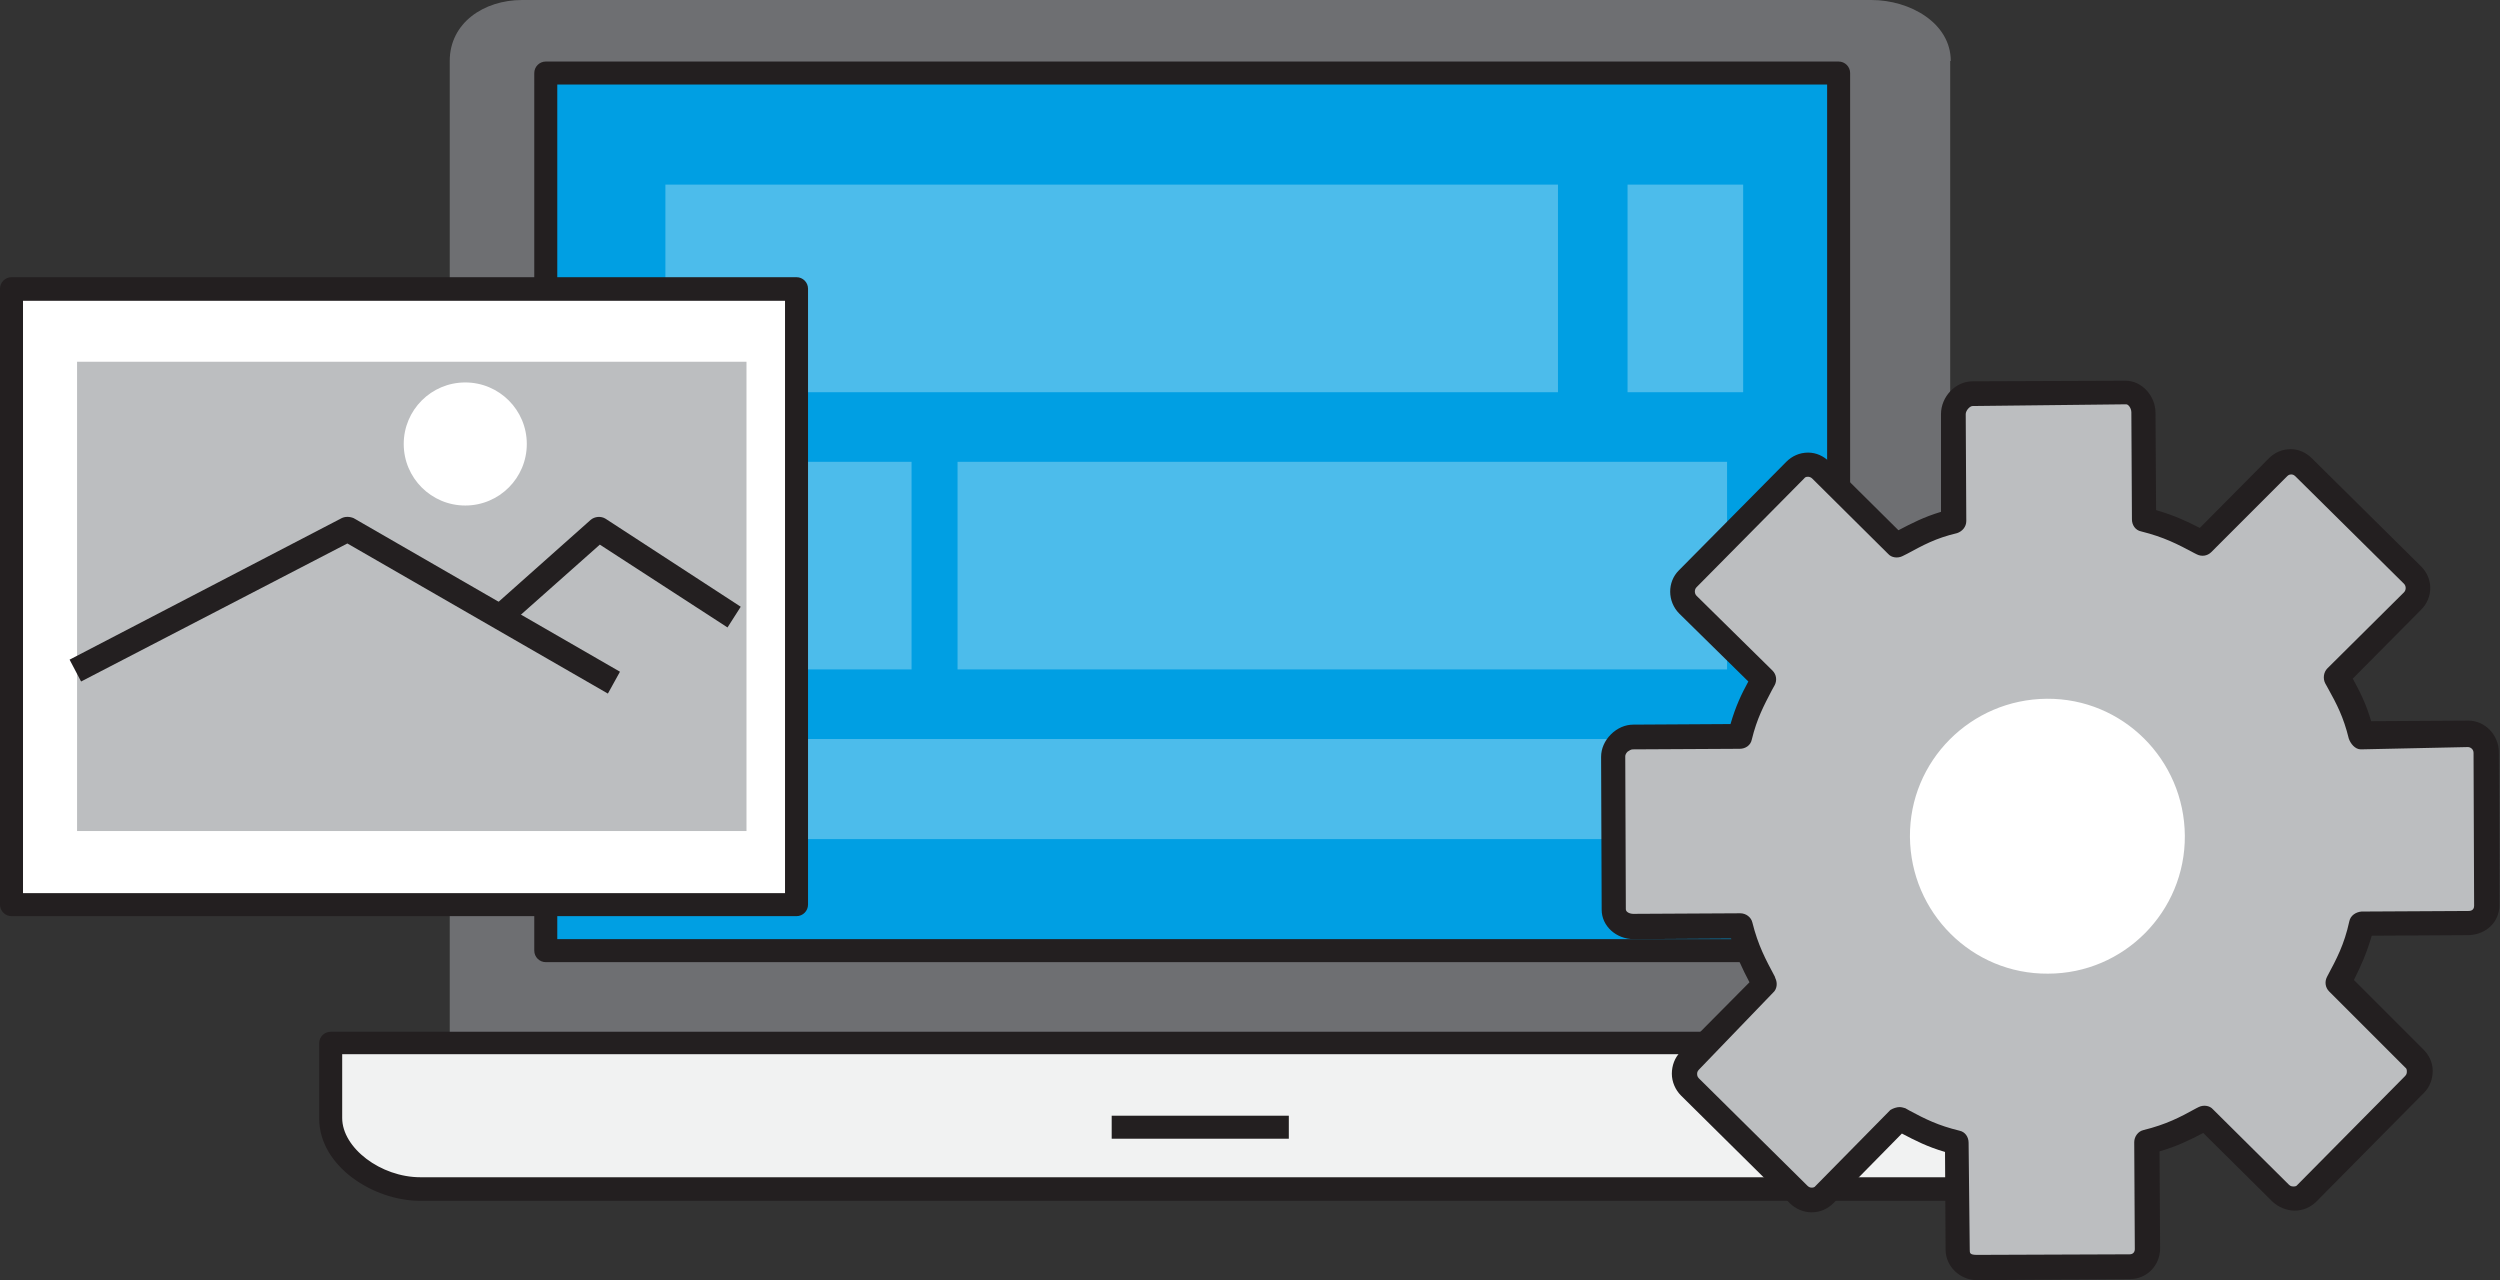
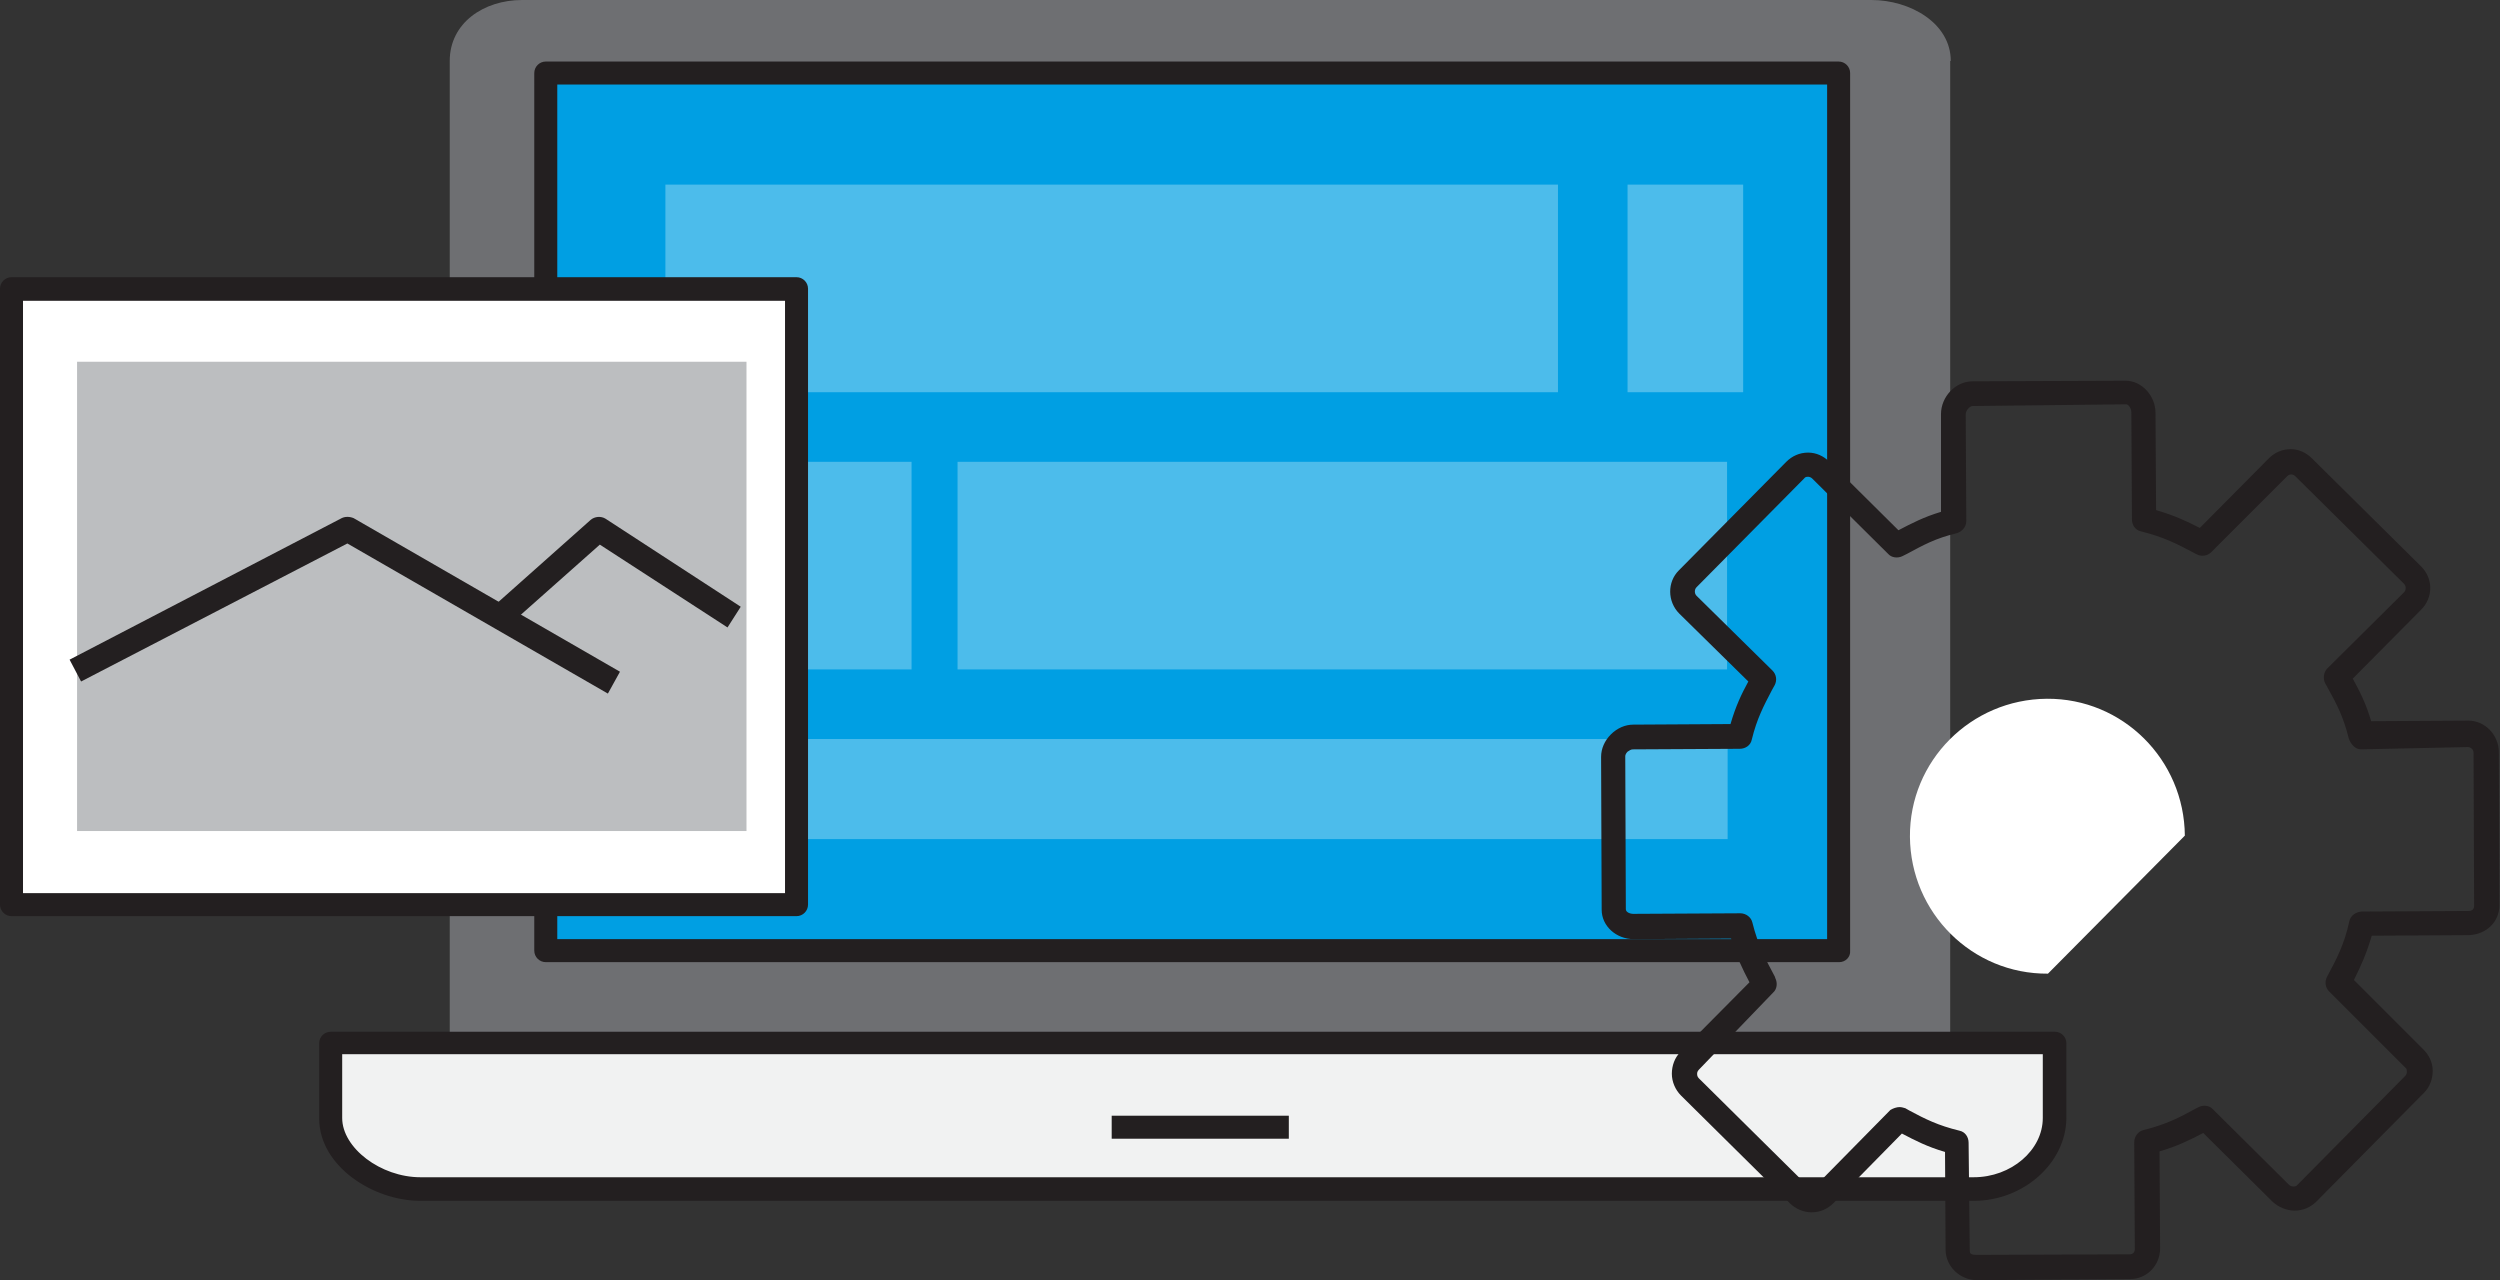
<svg xmlns="http://www.w3.org/2000/svg" version="1.1" id="Laag_1" x="0px" y="0px" viewBox="0 0 434.7 222.6" style="enable-background:new 0 0 434.7 222.6;" xml:space="preserve">
  <rect x="0" y="0" width="434.7" height="222.6" fill="#333333" stroke="none" />
  <style type="text/css">
	.st0{fill:#6E6F72;}
	.st1{fill:#F1F2F2;}
	.st2{fill:#231F20;}
	.st3{fill:#009FE3;}
	.st4{opacity:0.3;}
	.st5{fill:#FFFFFF;}
	.st6{fill:#BCBEC0;}
</style>
  <g>
    <g>
      <path class="st0" d="M339.2,10.6C339.2,4,332.1,0,325.4,0H90.8c-6.7,0-12.6,4-12.6,10.6v170h260.9v-170H339.2z" />
      <g>
        <path class="st1" d="M56.8,182v12.4c0,6.6,8.6,13,16.3,13h270.1c7.7,0,13.4-6.4,13.4-13V182H56.8z" />
        <path class="st2" d="M343.2,208.8H73.1c-8.3,0-17.6-6.1-17.6-14.3v-13.1c0-1.1,0.9-2,2-2h299.8c1.1,0,2,0.9,2,2v13.1     C359.2,202.2,351.9,208.8,343.2,208.8z M59.5,183.3v11.1c0,5.2,6.7,10.3,13.6,10.3h270.1c6.5,0,12-4.7,12-10.3v-11.1H59.5z" />
      </g>
      <g>
        <rect x="94.3" y="13.4" class="st3" width="224.8" height="152.6" />
        <path class="st2" d="M319.8,167.3H94.9c-1.1,0-2-0.9-2-2V12.7c0-1.1,0.9-2,2-2h224.8c1.1,0,2,0.9,2,2v152.6     C321.8,166.4,320.9,167.3,319.8,167.3z M96.9,163.3h220.8V14.7H96.9V163.3z" />
      </g>
      <g>
        <rect x="193.3" y="194" class="st2" width="30.8" height="4" />
      </g>
      <g class="st4">
        <rect x="283" y="32.1" class="st5" width="20.1" height="36.1" />
        <rect x="115.7" y="32.1" class="st5" width="155.2" height="36.1" />
        <rect x="115.7" y="80.3" class="st5" width="42.8" height="36.1" />
        <rect x="166.5" y="80.3" class="st5" width="133.8" height="36.1" />
        <rect x="115.7" y="128.5" class="st5" width="184.7" height="17.4" />
      </g>
    </g>
    <g>
      <g>
        <rect x="1.3" y="50.9" class="st5" width="136.5" height="107.1" />
        <path class="st2" d="M138.5,159.3H2c-1.1,0-2-0.9-2-2V50.2c0-1.1,0.9-2,2-2h136.5c1.1,0,2,0.9,2,2v107.1     C140.5,158.4,139.6,159.3,138.5,159.3z M4,155.3h132.5v-103H4V155.3z" />
      </g>
      <rect x="13.4" y="62.9" class="st6" width="116.4" height="81.6" />
      <g>
        <path class="st2" d="M105.7,120.6L60.4,94.5l-46.3,24l-2-3.8l47.3-24.6c0.6-0.3,1.4-0.3,2.1,0l46.3,26.7L105.7,120.6z" />
      </g>
      <g>
        <path class="st2" d="M126.5,109.1l-22.2-14.4l-16,14.2l-2.8-3.2l17.2-15.3c0.7-0.6,1.8-0.7,2.6-0.2l23.5,15.3L126.5,109.1z" />
      </g>
-       <ellipse class="st5" cx="80.9" cy="77.2" rx="10.7" ry="10.7" />
    </g>
    <g>
      <g>
-         <path class="st6" d="M373.4,217.1l-0.1-18.6c4.4-1.1,6.9-2.5,10.1-4.2l13.2,13.1c1.3,1.2,3.3,1.2,4.5,0l18.7-18.9     c1.2-1.3,1.2-3.3,0-4.5l-13.2-13.2c1.7-3.2,3.1-5.8,4.1-10.2l18.6-0.1c1.8,0,3.1-1.2,3.1-3l-0.1-26.6c0-1.8-1.4-3.4-3.2-3.4     l-18.6,0.1c-1.1-4.4-2.5-6.8-4.2-9.9l13.1-13.2c1.2-1.3,1.2-3.2,0-4.5l-18.9-18.7c-1.2-1.2-3.3-1.2-4.5,0l-13.1,13.2     c-3.2-1.7-5.7-3.1-10.2-4.1l-0.1-18.6c0-1.8-1.3-3.5-3.1-3.5L343,68.5c-1.8,0-3.3,1.8-3.3,3.5l0.1,18.6c-4.4,1.1-6.8,2.5-10,4.2     l-13.2-13.1c-1.2-1.2-3.3-1.2-4.5,0l-18.7,18.9c-1.2,1.3-1.2,3.3,0,4.5l13.2,13c-1.7,3.2-3.1,5.6-4.1,10l-18.6,0.1     c-1.8,0-3.4,1.7-3.4,3.4l0.1,26.6c0,1.8,1.7,3,3.5,3l18.6-0.1c1.1,4.4,2.5,7,4.2,10.1l-13.1,13.3c-1.2,1.2-1.2,3.3,0,4.5     l18.9,18.7c1.3,1.2,3.3,1.2,4.5,0l13-13.2c3.2,1.7,5.6,3.1,10,4.1l0.1,18.6c0,1.8,1.6,3.1,3.4,3.1l26.6-0.1     C372.2,220.2,373.4,218.9,373.4,217.1z" />
        <path class="st2" d="M343.8,222.6c-3,0-5.5-2.4-5.5-5.3l-0.1-17c-3.1-0.9-5.2-2-7.5-3.2l-11.9,12.1c-1,1-2.3,1.6-3.8,1.6     c-1.4,0-2.8-0.6-3.8-1.6l-18.9-18.7c-1-1-1.6-2.4-1.6-3.8c0-1.4,0.5-2.8,1.5-3.8l12-12.1c-1.2-2.3-2.3-4.5-3.2-7.6l-16.9,0.1     c-3.1,0-5.6-2.3-5.6-5.1l-0.1-26.6c0-1.4,0.6-2.8,1.7-3.9s2.5-1.7,3.9-1.7l16.9-0.1c0.9-3.1,1.9-5.2,3.1-7.4l-12-11.8     c-2.1-2.1-2.1-5.5-0.1-7.5l18.7-18.9c1-1,2.3-1.6,3.8-1.6c1.4,0,2.7,0.6,3.7,1.6l12,11.9c2.3-1.2,4.4-2.3,7.4-3.2V72     c0-3,2.5-5.7,5.5-5.7l26.6-0.1c2.8,0,5.2,2.6,5.2,5.6l0.1,16.9c3.1,0.9,5.3,1.9,7.6,3.1l12-12.1c1-1,2.3-1.6,3.8-1.6     c1.4,0,2.7,0.6,3.7,1.6l19,18.8c2.1,2.1,2.1,5.4,0,7.5l-11.9,12c1.2,2.2,2.3,4.3,3.2,7.4l16.9-0.1c2.9,0,5.3,2.5,5.3,5.5     l0.1,26.6c0,2.9-2.3,5.1-5.3,5.2l-16.9,0.1c-0.9,3.1-1.9,5.3-3.1,7.7l12.1,12.1c1,1,1.6,2.3,1.6,3.7s-0.5,2.8-1.5,3.8l-18.7,18.9     c-1,1-2.3,1.6-3.8,1.6c-1.4,0-2.8-0.6-3.8-1.5l-12.1-12c-2.3,1.2-4.5,2.3-7.6,3.2l0.1,16.9c0,2.9-2.3,5.3-5.2,5.3L343.8,222.6     L343.8,222.6z M330.3,192.5c0.3,0,0.7,0.1,1,0.2l0.7,0.4c2.8,1.5,5,2.6,8.7,3.5c1,0.2,1.6,1.1,1.6,2.1l0.2,18.6     c0,0.6,0,0.9,1.3,0.9v2.1l-0.1-2.1l26.6-0.1c0.6,0,0.9-0.4,0.9-0.9l-0.1-18.6c0-1,0.7-1.9,1.6-2.1c4-1,6.3-2.2,9.2-3.8l0.4-0.2     c0.8-0.4,1.9-0.3,2.5,0.4L398,206c0.3,0.3,0.6,0.3,0.8,0.3c0.2,0,0.5,0,0.7-0.3l18.7-18.9c0.3-0.3,0.3-0.6,0.3-0.8s0-0.5-0.3-0.7     L405,172.4c-0.7-0.7-0.8-1.7-0.4-2.5l0.1-0.2c1.6-3,2.9-5.4,3.8-9.5c0.2-1,1.1-1.6,2.1-1.7l18.6-0.1c0.2,0,1,0,1-0.9l-0.1-26.6     c0-0.6-0.5-1-1-1l-18.6,0.4l0,0c-1,0-1.8-1-2.1-1.9c-0.9-3.7-2.1-6-3.6-8.7l-0.5-0.9c-0.4-0.8-0.3-1.9,0.4-2.6L418,103     c0.4-0.4,0.4-1.1,0-1.5l-18.9-18.7c-0.3-0.3-0.6-0.3-0.7-0.3c-0.3,0-0.5,0.1-0.7,0.3L384.5,96c-0.7,0.7-1.7,0.8-2.5,0.4l-0.4-0.2     c-3-1.6-5.3-2.8-9.3-3.8c-1-0.2-1.6-1.1-1.6-2.1l-0.1-18.6c0-0.7-0.5-1.4-0.9-1.4L343,70.6c-0.5,0-1.2,0.8-1.2,1.4l0.1,18.6     c0,1-0.7,1.8-1.6,2.1c-3.8,0.9-5.9,2.1-8.7,3.6l-0.8,0.4c-0.8,0.4-1.9,0.3-2.5-0.4l-13.2-13.1c-0.2-0.2-0.5-0.3-0.7-0.3     s-0.5,0-0.7,0.3L295,102.1c-0.4,0.4-0.4,1.1,0,1.5l13.2,13c0.7,0.7,0.8,1.7,0.4,2.5l-0.5,0.9c-1.4,2.7-2.6,4.9-3.5,8.6     c-0.2,1-1.1,1.6-2.1,1.6l-18.6,0.1c-0.3,0-0.6,0.2-0.9,0.4c-0.3,0.3-0.4,0.6-0.4,0.8l0.1,26.6c0,0.5,0.7,0.8,1.3,0.8l18.6-0.1     c1,0,1.9,0.7,2.1,1.6c1,4,2.3,6.4,3.9,9.4l0.1,0.3c0.4,0.8,0.3,1.9-0.4,2.5L295.4,186c-0.3,0.3-0.3,0.6-0.3,0.7     c0,0.2,0,0.5,0.3,0.8l18.9,18.7c0.3,0.3,0.6,0.3,0.7,0.3c0.2,0,0.5,0,0.7-0.3l13-13.2C329.2,192.7,329.8,192.5,330.3,192.5z" />
      </g>
-       <path class="st5" d="M356.1,169.3c-13.2,0.1-23.9-10.6-24-23.8s10.6-23.9,23.8-24c13.2-0.1,23.9,10.6,24,23.8    S369.3,169.3,356.1,169.3z" />
+       <path class="st5" d="M356.1,169.3c-13.2,0.1-23.9-10.6-24-23.8s10.6-23.9,23.8-24c13.2-0.1,23.9,10.6,24,23.8    z" />
    </g>
  </g>
</svg>